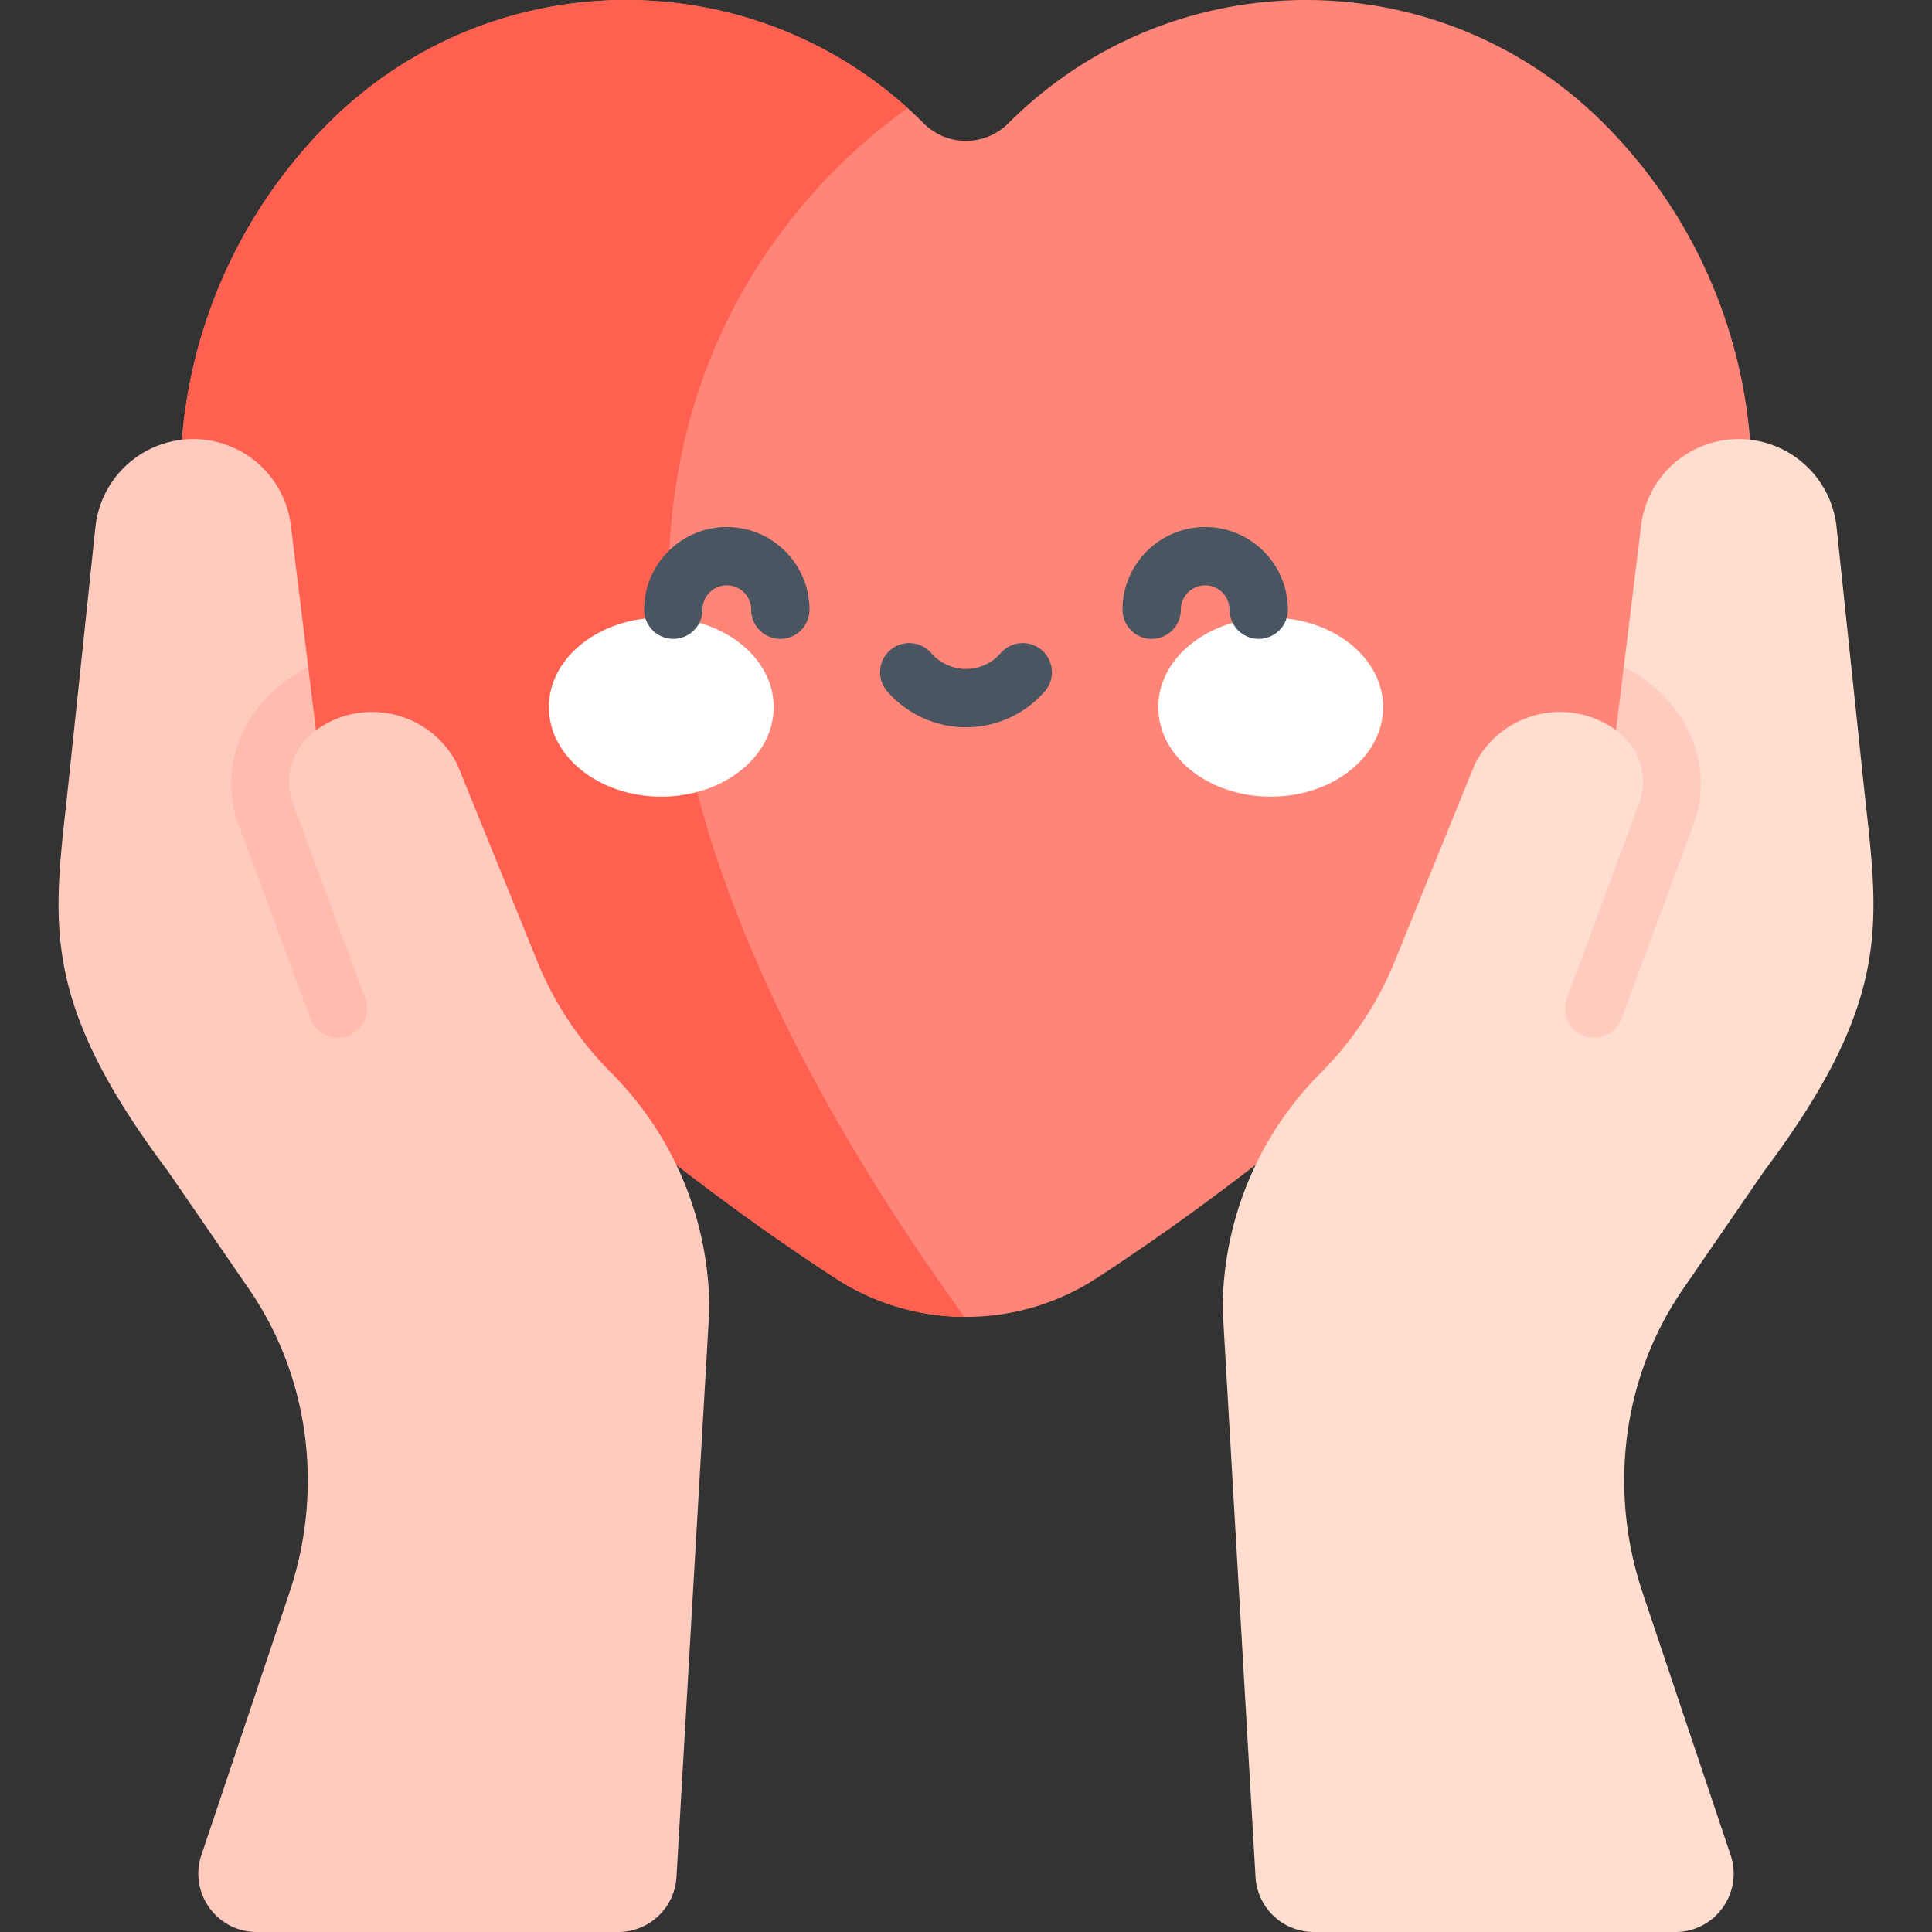
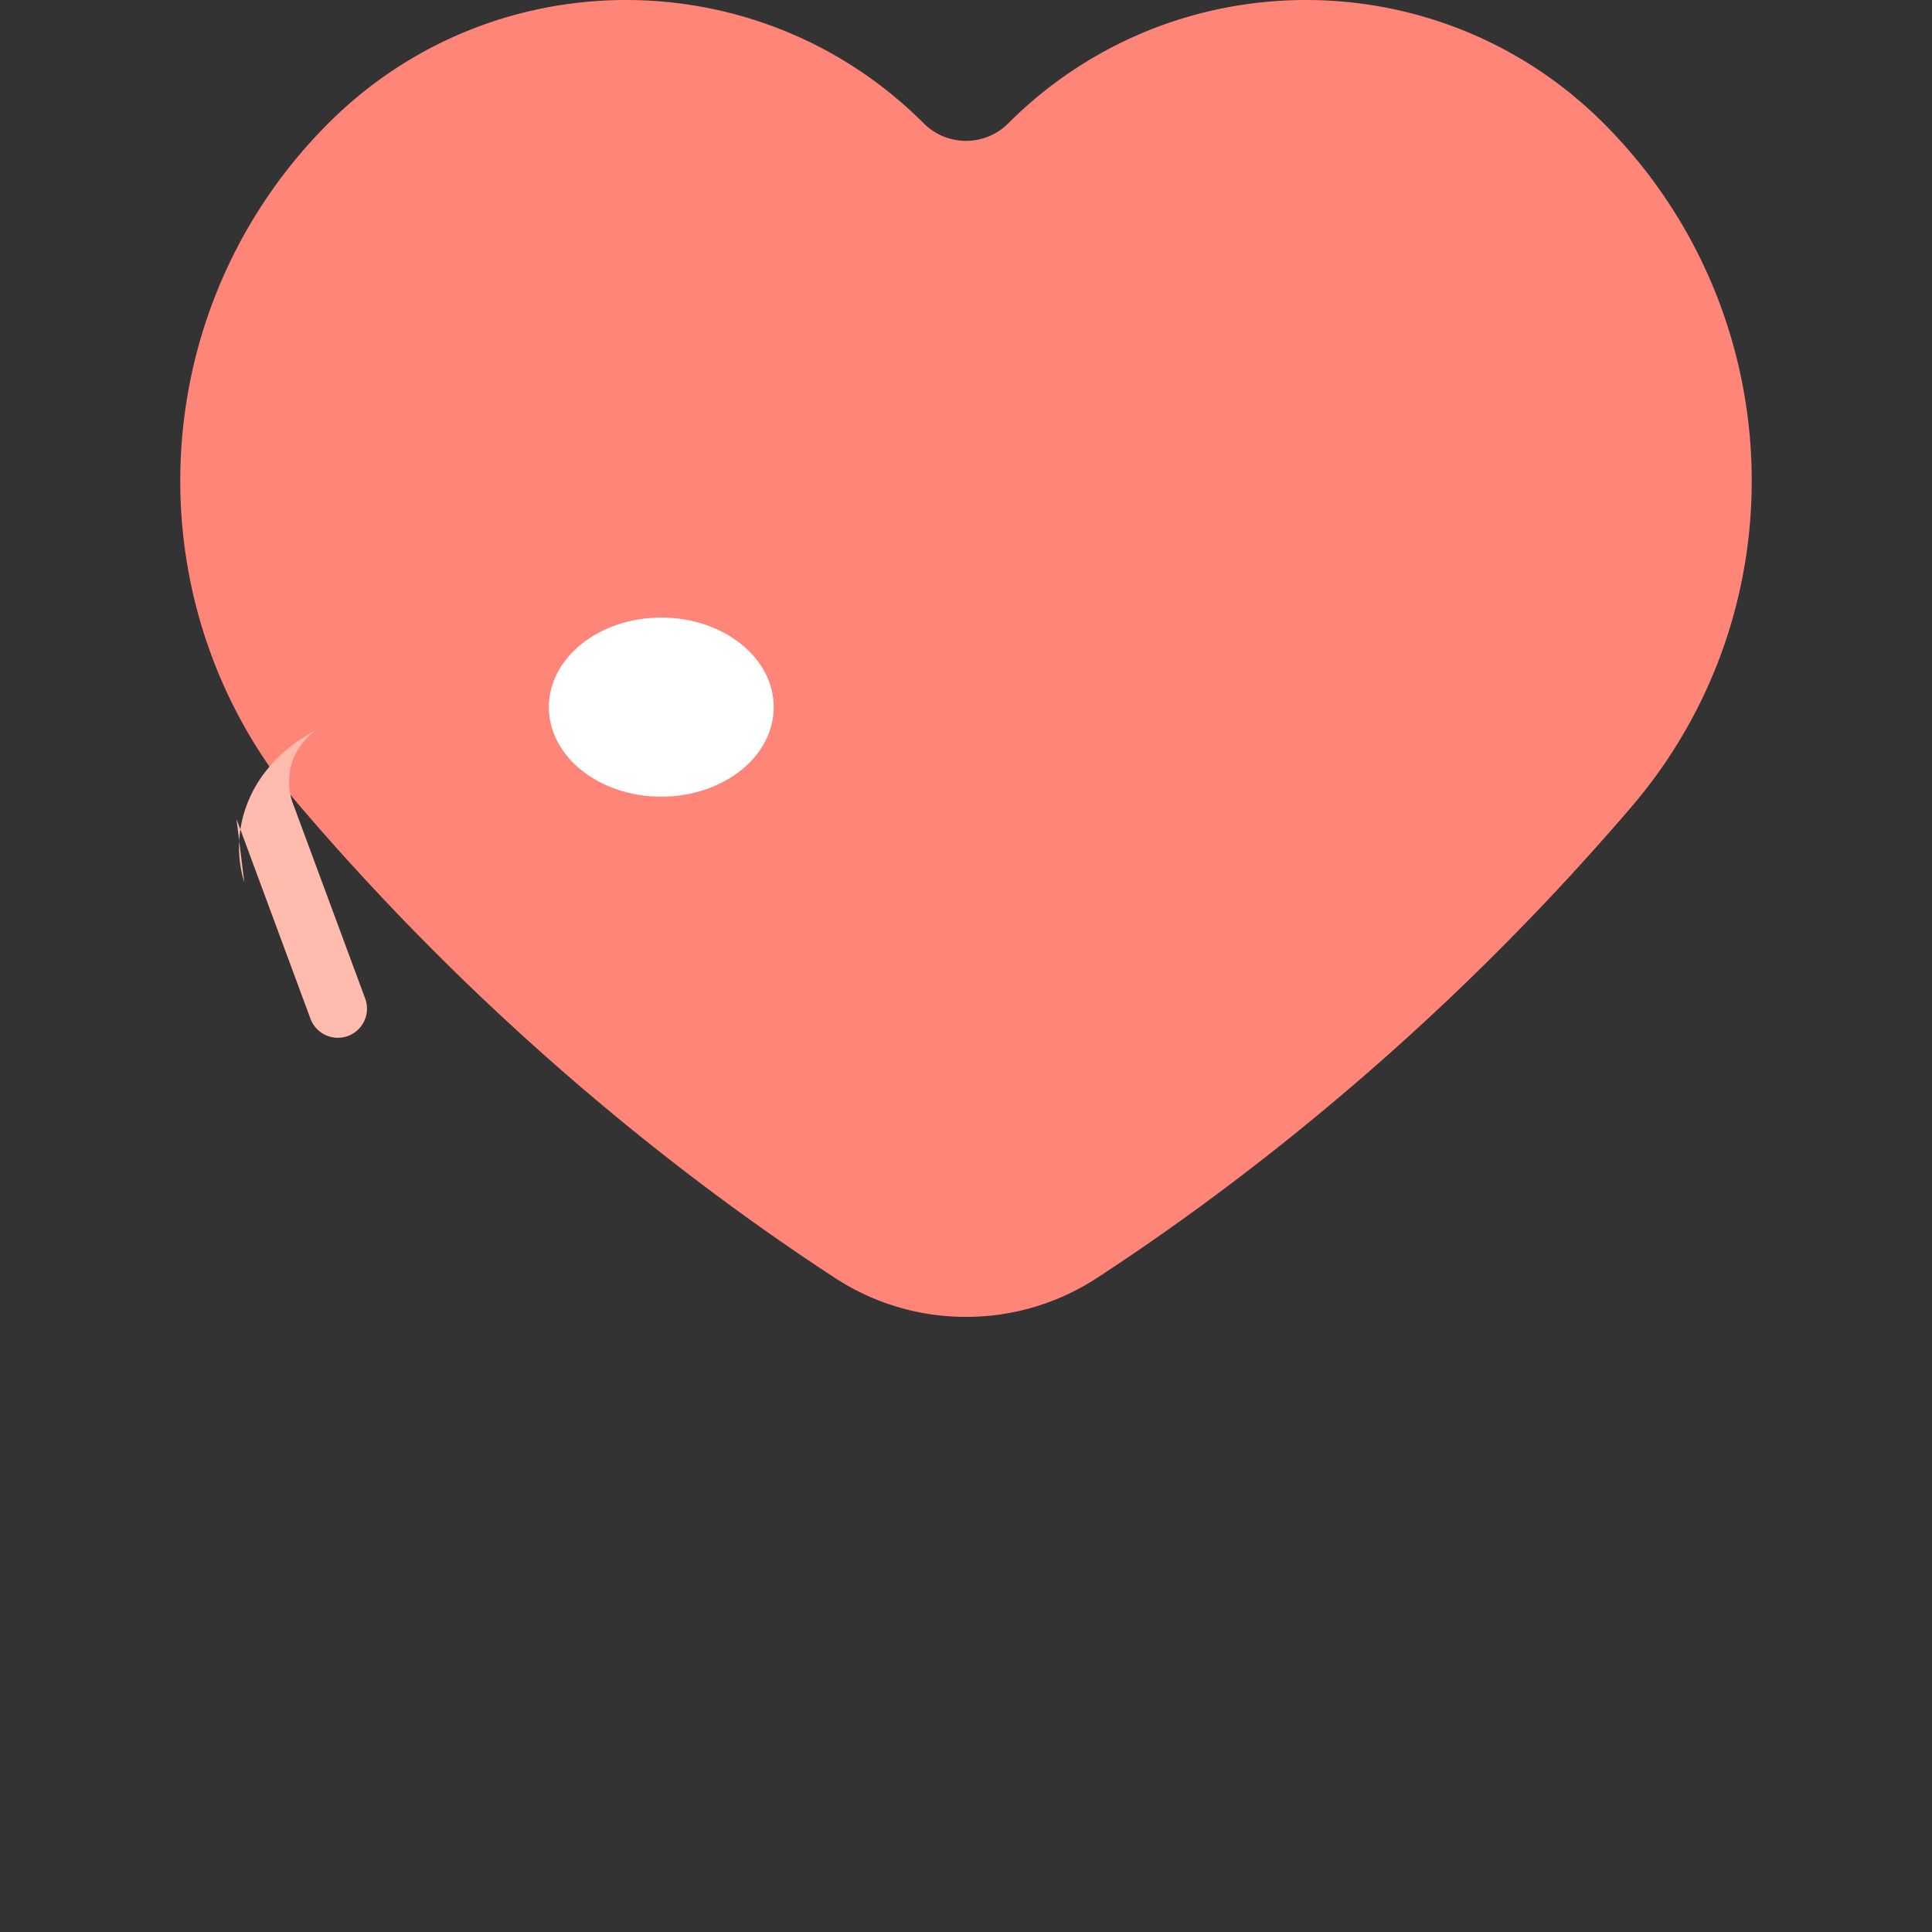
<svg xmlns="http://www.w3.org/2000/svg" version="1.1" width="512" height="512" x="0" y="0" viewBox="0 0 512 512" style="enable-background:new 0 0 512 512" xml:space="preserve" class="">
  <rect x="0" y="0" width="512" height="512" fill="#333333" stroke="none" />
  <g>
    <path fill="#ff8578" d="M432.285 213.902a682.213 682.213 0 0 1-35.494 38.348c-40.666 40.656-79.581 69.154-106.152 86.463a63.247 63.247 0 0 1-35.092 10.272 63.229 63.229 0 0 1-34.186-10.272c-26.571-17.309-65.496-45.807-106.152-86.463a682.213 682.213 0 0 1-35.494-38.348C34.371 160.975 37.74 81.951 87.02 32.671 108.8 10.891 137.35 0 165.9 0c26.726 0 53.452 9.541 74.625 28.632a111.88 111.88 0 0 1 4.255 4.039c3.101 3.101 7.161 4.657 11.22 4.657s8.119-1.556 11.22-4.657C289.001 10.891 317.55 0 346.1 0s57.1 10.891 78.88 32.671c49.28 49.28 52.649 128.304 7.305 181.231z" opacity="1" data-original="#ffb3c2" class="" />
-     <path fill="#ff604f" d="M255.547 348.985a63.229 63.229 0 0 1-34.186-10.272c-26.571-17.309-65.496-45.807-106.152-86.463a682.213 682.213 0 0 1-35.494-38.348C34.371 160.975 37.74 81.951 87.02 32.671 108.8 10.891 137.35 0 165.9 0c26.726 0 53.452 9.541 74.625 28.632-35.319 25.212-130.622 118.444 15.022 320.353z" opacity="1" data-original="#ff899f" class="" />
-     <path fill="#ffddcf" d="M444.659 343.648c-15.032 23.213-18.144 52.195-9.355 78.417l23.326 69.566c3.349 10.015-4.1 20.369-14.661 20.369h-95.808c-8.191 0-14.96-6.388-15.434-14.558l-8.706-150.291a88.96 88.96 0 0 1 26.056-62.9 89.516 89.516 0 0 0 11.22-13.734 88.436 88.436 0 0 0 8.294-15.681l21.235-52.278c5.935-11.735 19.875-16.969 32.063-12.034a25.334 25.334 0 0 1 5.368 2.977l.01.011 4.832-6.12-2.772-10.684 4.595-37.452a26.083 26.083 0 0 1 8.593-16.351 26.076 26.076 0 0 1 17.278-6.543c13.342 0 24.532 10.077 25.922 23.337l7.13 67.681c3.833 36.37 8.603 56.378-26.335 102.979l-21.42 31.157c-.493.7-.967 1.411-1.431 2.132z" opacity="1" data-original="#ffddcf" />
-     <path fill="#ffcbbe" d="m430.328 176.708-2.061 16.804c6.038 4.389 8.5 11.58 6.357 18.731l-19.401 52.371a7.726 7.726 0 0 0 4.564 9.932 7.747 7.747 0 0 0 9.932-4.564l19.473-52.587c.052-.123.093-.258.134-.381 4.163-13.415-.71-30.621-18.998-40.306zM67.341 343.648c15.032 23.213 18.144 52.195 9.355 78.417L53.37 491.631C50.021 501.646 57.47 512 68.031 512h95.808c8.191 0 14.96-6.388 15.434-14.558l8.706-150.291a88.96 88.96 0 0 0-26.056-62.9 89.516 89.516 0 0 1-11.22-13.734 88.436 88.436 0 0 1-8.294-15.681l-21.235-52.278c-5.935-11.735-19.875-16.969-32.063-12.034a25.334 25.334 0 0 0-5.368 2.977l-.01.011-4.832-6.12 2.772-10.684-4.595-37.452a26.083 26.083 0 0 0-8.593-16.351 26.076 26.076 0 0 0-17.278-6.543c-13.342 0-24.532 10.077-25.922 23.337l-7.13 67.681c-3.833 36.37-8.603 56.378 26.335 102.979l21.42 31.157c.493.7.967 1.411 1.431 2.132z" opacity="1" data-original="#ffcbbe" />
-     <path fill="#ffbbae" d="M62.673 217.014c.041.123.082.258.134.381l19.473 52.587a7.746 7.746 0 0 0 9.932 4.564 7.726 7.726 0 0 0 4.564-9.932l-19.401-52.371c-2.143-7.15.319-14.342 6.357-18.731l-2.061-16.804c-18.287 9.685-23.16 26.891-18.998 40.306z" opacity="1" data-original="#ffbbae" />
+     <path fill="#ffbbae" d="M62.673 217.014c.041.123.082.258.134.381l19.473 52.587a7.746 7.746 0 0 0 9.932 4.564 7.726 7.726 0 0 0 4.564-9.932l-19.401-52.371c-2.143-7.15.319-14.342 6.357-18.731c-18.287 9.685-23.16 26.891-18.998 40.306z" opacity="1" data-original="#ffbbae" />
    <g fill="#fff">
      <ellipse cx="175.248" cy="187.396" rx="29.796" ry="23.728" fill="#ffffff" opacity="1" data-original="#ffffff" />
-       <ellipse cx="336.752" cy="187.396" rx="29.796" ry="23.728" fill="#ffffff" opacity="1" data-original="#ffffff" />
    </g>
-     <path fill="#495560" d="M206.795 169.303a7.727 7.727 0 0 1-7.727-7.727c0-3.559-2.896-6.454-6.455-6.454s-6.455 2.895-6.455 6.454a7.727 7.727 0 0 1-15.454 0c0-12.081 9.829-21.909 21.91-21.909s21.91 9.828 21.91 21.909a7.73 7.73 0 0 1-7.729 7.727zM333.569 169.303a7.727 7.727 0 0 1-7.727-7.727c0-3.559-2.896-6.454-6.455-6.454s-6.455 2.895-6.455 6.454a7.727 7.727 0 0 1-15.454 0c0-12.081 9.829-21.909 21.91-21.909s21.91 9.828 21.91 21.909a7.73 7.73 0 0 1-7.729 7.727zM256 192.733a27.678 27.678 0 0 1-20.869-9.504 7.727 7.727 0 1 1 11.652-10.154c2.328 2.671 5.688 4.203 9.218 4.203s6.89-1.532 9.218-4.203a7.73 7.73 0 0 1 10.903-.749 7.73 7.73 0 0 1 .749 10.903A27.687 27.687 0 0 1 256 192.733z" opacity="1" data-original="#495560" />
  </g>
</svg>